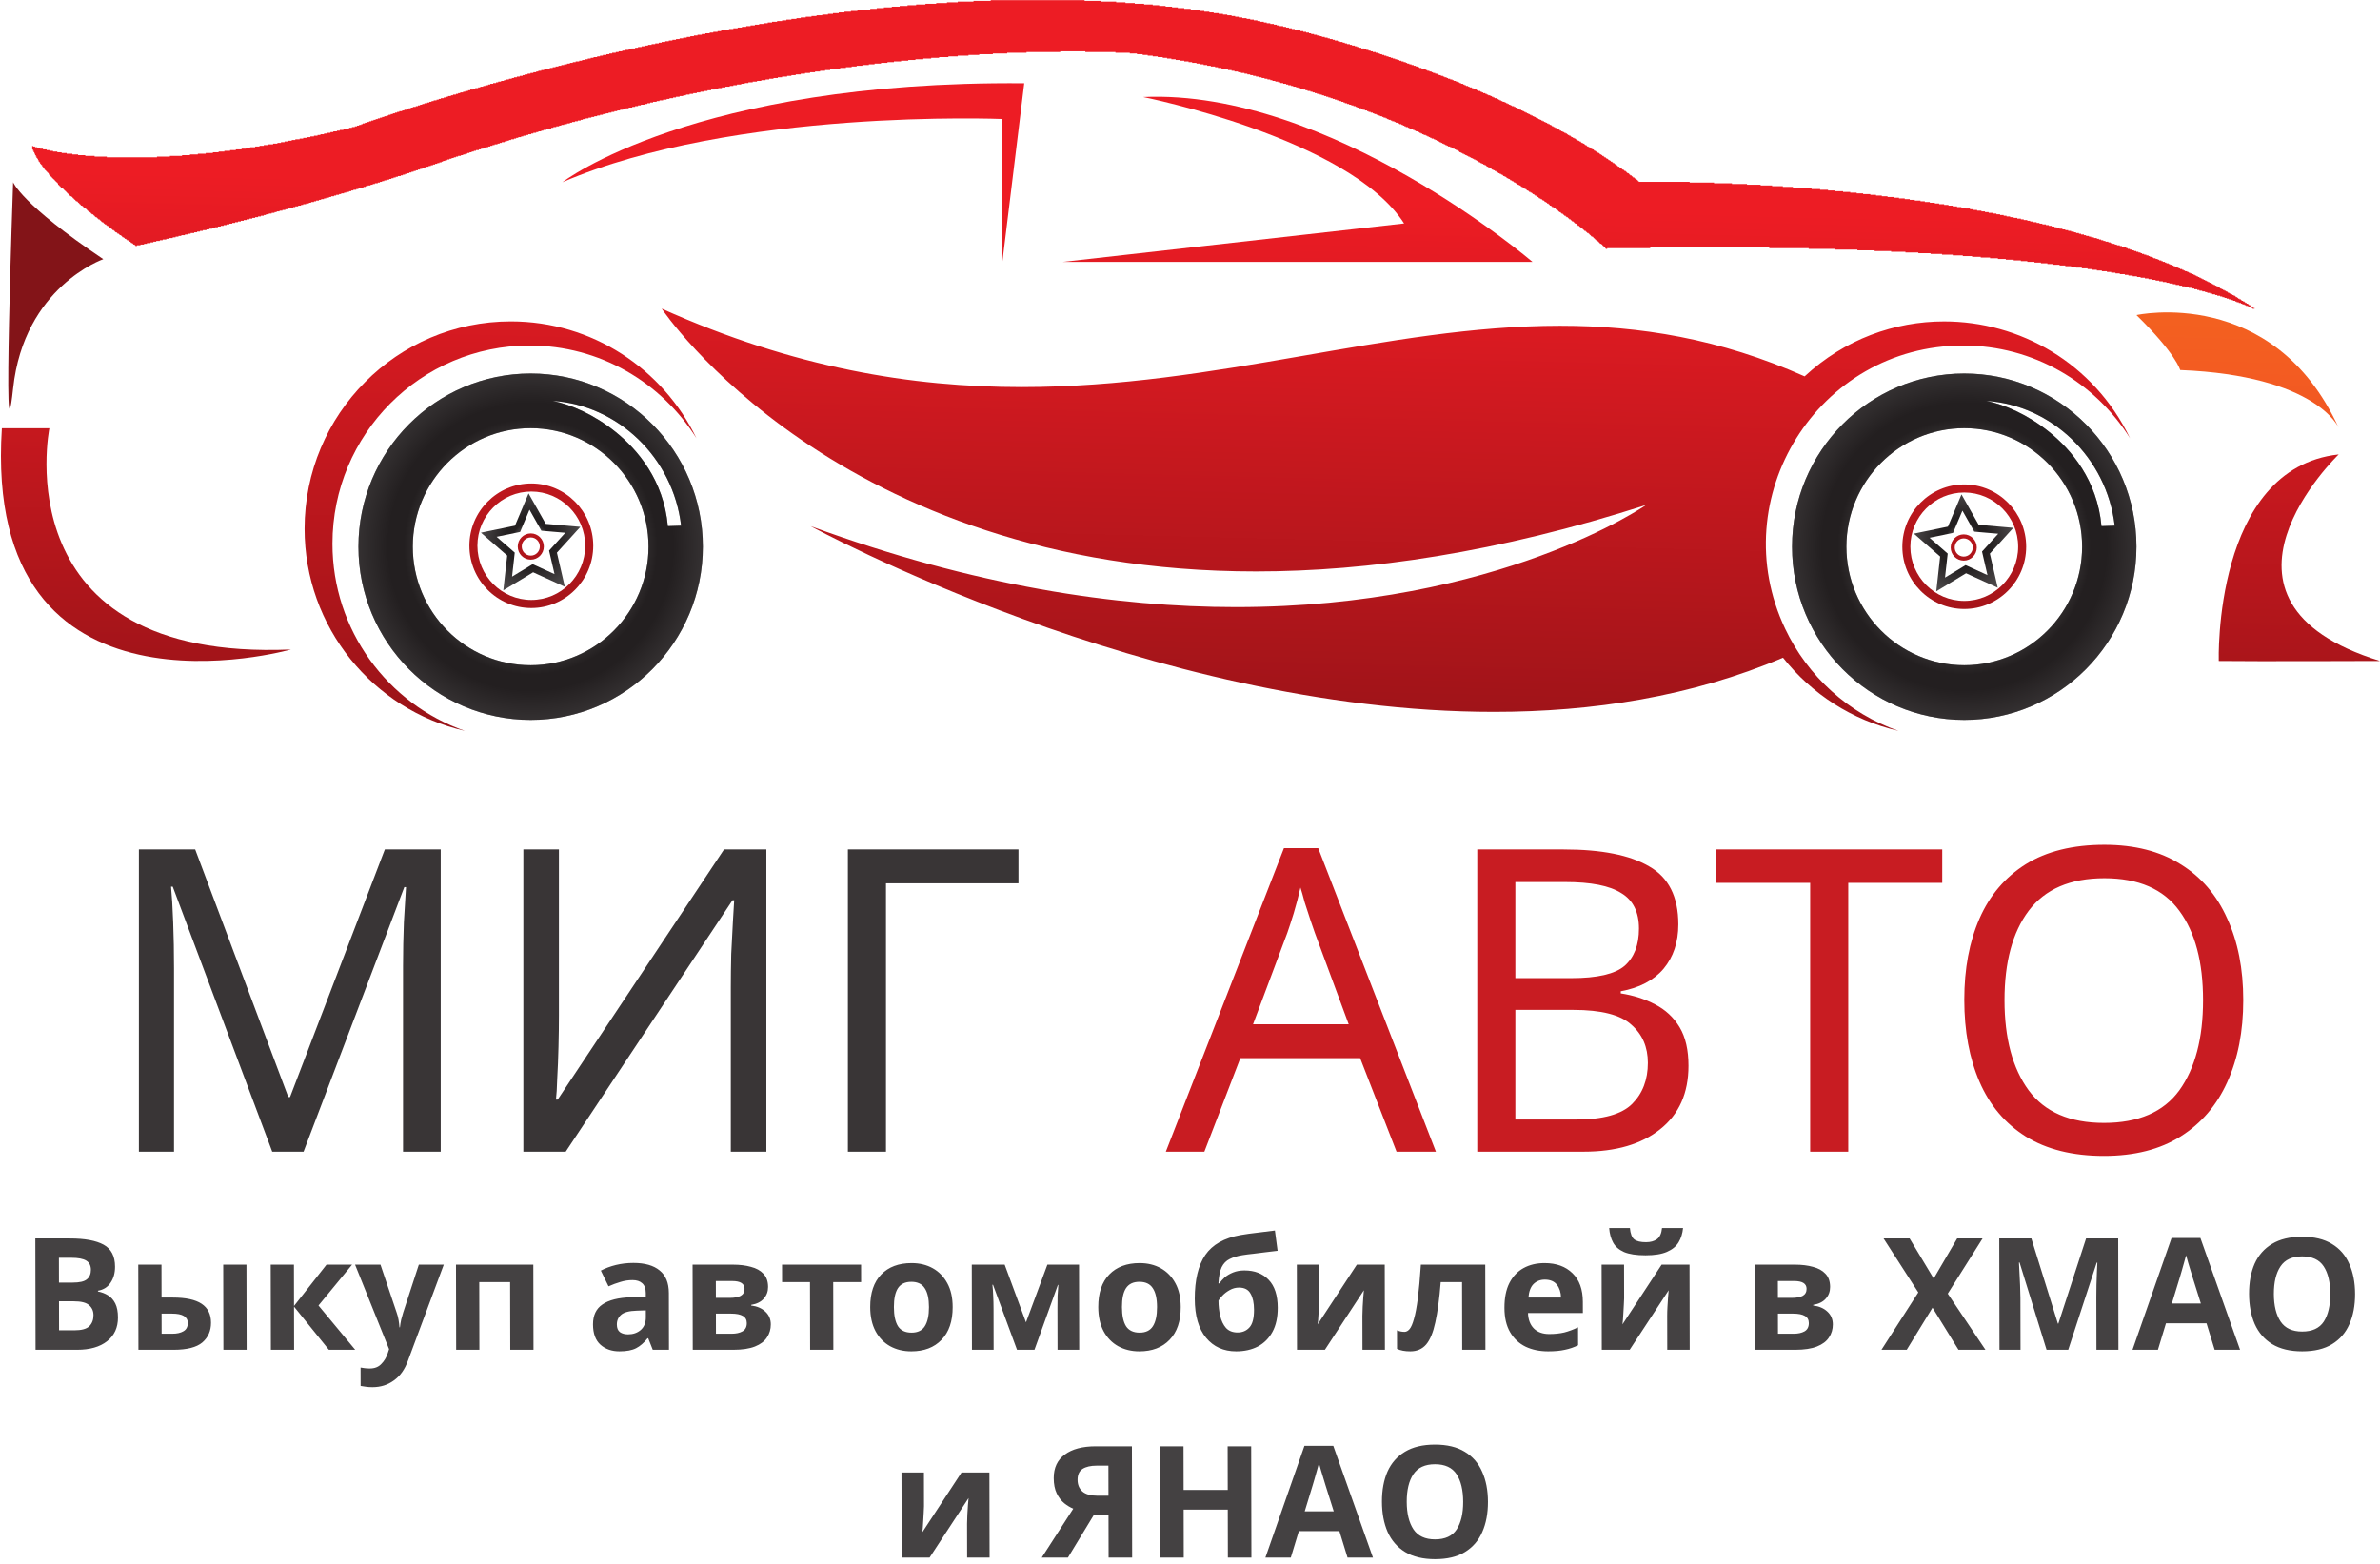
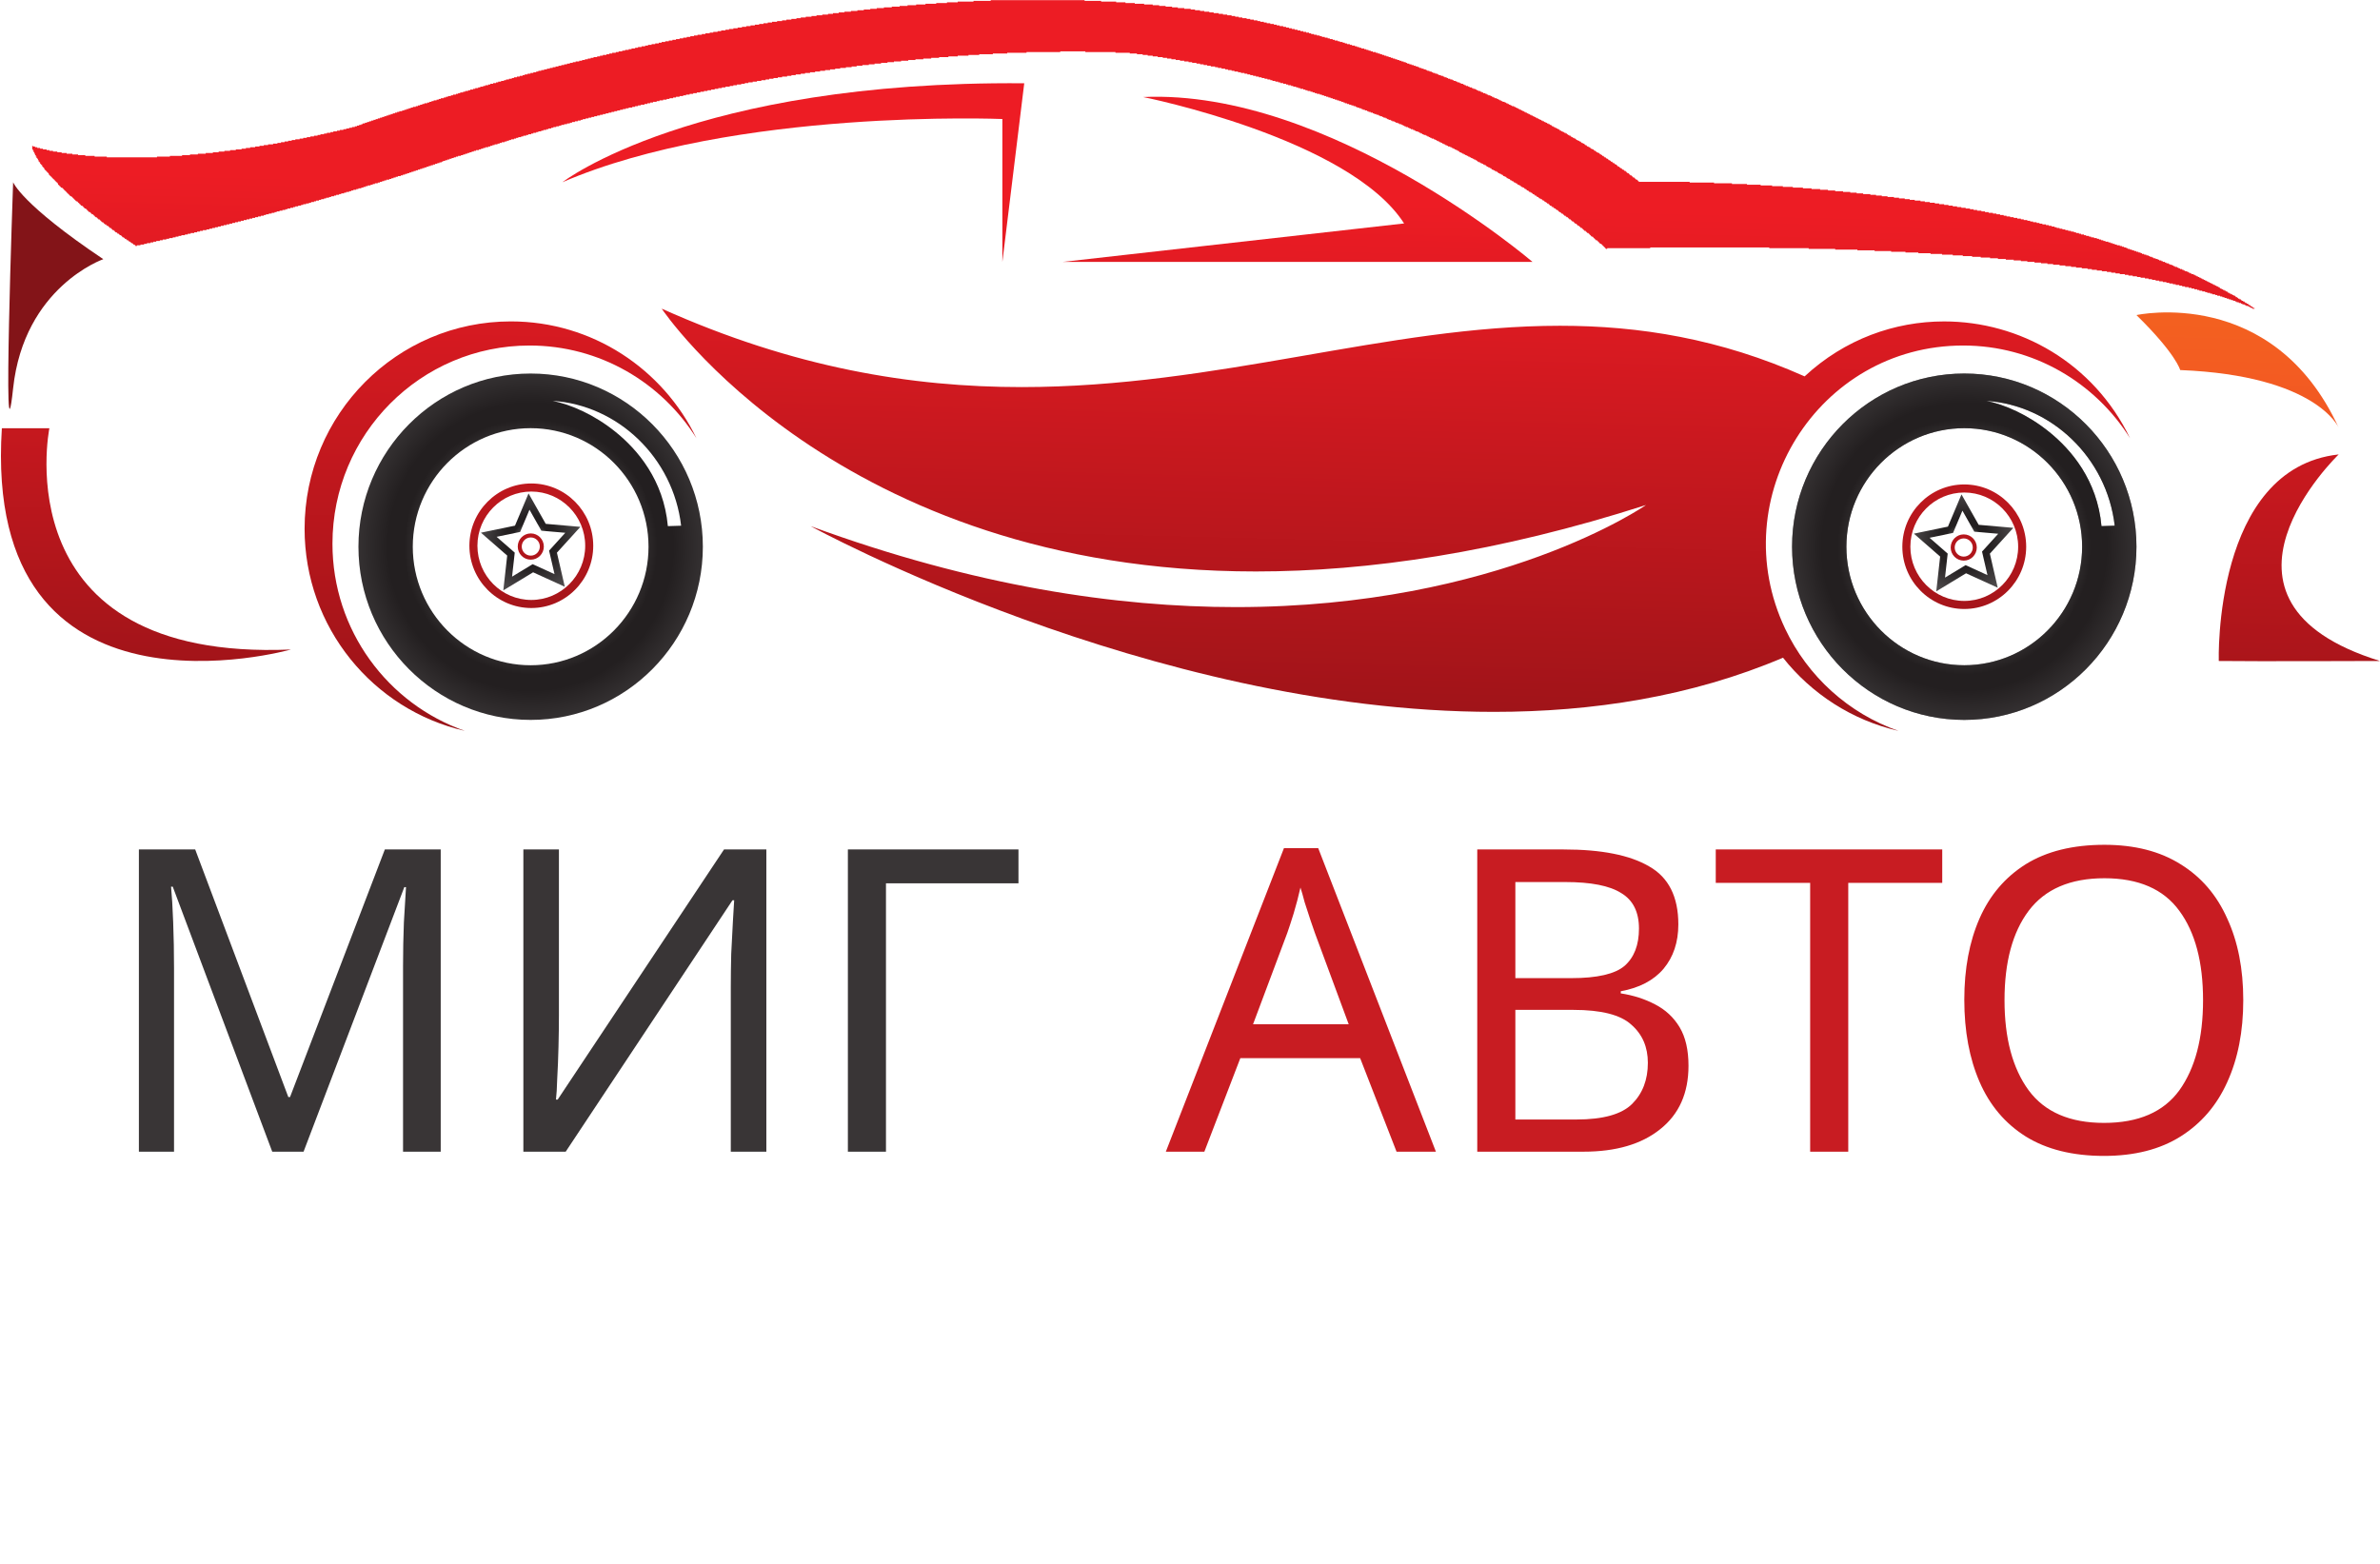
<svg xmlns="http://www.w3.org/2000/svg" width="458" height="301" viewBox="0 0 458 301" fill="none">
  <path d="M52.389 221.645L33.245 170.65H32.919C33.082 172.333 33.218 174.614 33.327 177.492C33.435 180.316 33.49 183.276 33.49 186.372V221.645H26.728V163.481H37.563L55.485 211.137H55.811L74.058 163.481H84.811V221.645H77.561V185.883C77.561 183.059 77.615 180.262 77.724 177.492C77.887 174.723 78.023 172.469 78.131 170.731H77.805L58.417 221.645H52.389ZM100.715 163.481H107.558V195.414C107.558 197.206 107.531 199.216 107.476 201.443C107.422 203.669 107.341 205.706 107.232 207.552C107.178 209.399 107.096 210.756 106.988 211.625H107.314L139.328 163.481H147.475V221.645H140.632V190.038C140.632 188.028 140.659 185.883 140.713 183.602C140.822 181.321 140.93 179.23 141.039 177.33C141.148 175.429 141.229 174.071 141.283 173.256H140.958L108.861 221.645H100.715V163.481ZM195.992 163.481V169.998H170.494V221.645H163.163V163.481H195.992Z" fill="#393536" />
  <path d="M268.747 221.645L261.741 203.642H238.687L231.763 221.645H224.349L247.078 163.236H253.676L276.323 221.645H268.747ZM253.024 179.529C252.861 179.095 252.59 178.307 252.21 177.167C251.83 176.026 251.449 174.858 251.069 173.664C250.743 172.415 250.472 171.464 250.255 170.812C249.874 172.496 249.44 174.152 248.951 175.782C248.462 177.357 248.055 178.606 247.729 179.529L241.131 197.125H259.541L253.024 179.529ZM300.898 163.481C308.175 163.481 313.66 164.567 317.353 166.739C321.101 168.857 322.974 172.578 322.974 177.9C322.974 181.321 322.024 184.172 320.123 186.453C318.222 188.68 315.48 190.119 311.895 190.771V191.178C314.339 191.558 316.539 192.264 318.494 193.296C320.503 194.328 322.078 195.794 323.219 197.695C324.359 199.596 324.929 202.067 324.929 205.108C324.929 210.376 323.11 214.449 319.471 217.328C315.887 220.206 310.972 221.645 304.727 221.645H284.279V163.481H300.898ZM302.364 188.246C307.36 188.246 310.782 187.458 312.628 185.883C314.475 184.254 315.398 181.864 315.398 178.714C315.398 175.51 314.258 173.229 311.977 171.872C309.75 170.459 306.166 169.753 301.224 169.753H291.611V188.246H302.364ZM291.611 194.355V215.454H303.342C308.501 215.454 312.085 214.449 314.095 212.44C316.104 210.431 317.109 207.797 317.109 204.538C317.109 201.497 316.05 199.053 313.932 197.206C311.868 195.306 308.148 194.355 302.771 194.355H291.611ZM355.673 221.645H348.341V169.916H330.175V163.481H373.757V169.916H355.673V221.645ZM431.688 192.482C431.688 198.51 430.656 203.778 428.593 208.285C426.583 212.739 423.596 216.214 419.632 218.713C415.667 221.211 410.752 222.46 404.887 222.46C398.859 222.46 393.835 221.211 389.816 218.713C385.852 216.214 382.892 212.712 380.937 208.204C378.982 203.696 378.004 198.428 378.004 192.4C378.004 186.426 378.982 181.213 380.937 176.759C382.892 172.306 385.852 168.83 389.816 166.332C393.835 163.834 398.886 162.585 404.968 162.585C410.779 162.585 415.667 163.834 419.632 166.332C423.596 168.776 426.583 172.252 428.593 176.759C430.656 181.213 431.688 186.453 431.688 192.482ZM385.743 192.482C385.743 199.813 387.291 205.597 390.387 209.833C393.482 214.015 398.316 216.106 404.887 216.106C411.513 216.106 416.346 214.015 419.387 209.833C422.429 205.597 423.949 199.813 423.949 192.482C423.949 185.15 422.429 179.42 419.387 175.293C416.346 171.111 411.54 169.02 404.968 169.02C398.397 169.02 393.536 171.111 390.387 175.293C387.291 179.42 385.743 185.15 385.743 192.482Z" fill="#C81C22" />
-   <path d="M13.46 238.349C16.32 238.349 18.481 238.749 19.943 239.549C21.404 240.349 22.137 241.759 22.141 243.779C22.144 244.999 21.856 246.029 21.277 246.869C20.719 247.709 19.91 248.219 18.851 248.399L18.851 248.549C19.571 248.689 20.222 248.939 20.802 249.299C21.383 249.659 21.844 250.179 22.186 250.859C22.527 251.539 22.699 252.439 22.701 253.559C22.705 255.499 22.008 257.019 20.61 258.119C19.213 259.219 17.294 259.769 14.854 259.769H6.844L6.8 238.349H13.46ZM13.987 246.839C15.307 246.839 16.217 246.629 16.716 246.209C17.235 245.789 17.494 245.179 17.492 244.379C17.491 243.559 17.19 242.969 16.589 242.609C15.988 242.249 15.038 242.069 13.738 242.069H11.338L11.347 246.839H13.987ZM11.355 250.439L11.366 256.019H14.336C15.696 256.019 16.646 255.759 17.185 255.239C17.724 254.699 17.992 253.989 17.99 253.109C17.989 252.309 17.707 251.669 17.146 251.189C16.605 250.689 15.615 250.439 14.175 250.439H11.355ZM26.64 259.769L26.607 243.389H31.077L31.09 249.719H33.25C35.75 249.719 37.6 250.119 38.802 250.919C40.004 251.719 40.606 252.929 40.609 254.549C40.613 256.129 40.055 257.399 38.937 258.359C37.819 259.299 35.98 259.769 33.42 259.769H26.64ZM42.99 259.769L42.957 243.389H47.427L47.46 259.769H42.99ZM33.174 256.679C34.054 256.679 34.763 256.519 35.303 256.199C35.862 255.879 36.141 255.349 36.139 254.609C36.137 253.409 35.126 252.809 33.106 252.809H31.096L31.104 256.679H33.174ZM62.835 243.389H67.755L61.291 251.249L68.358 259.769H63.288L56.581 251.459L56.598 259.769H52.128L52.095 243.389H56.565L56.581 251.339L62.835 243.389ZM68.329 243.389H73.219L76.328 252.599C76.489 253.039 76.61 253.499 76.691 253.979C76.772 254.439 76.833 254.929 76.874 255.449H76.964C77.023 254.929 77.102 254.439 77.201 253.979C77.32 253.499 77.449 253.039 77.588 252.599L80.599 243.389H85.399L78.507 261.869C77.89 263.569 76.983 264.839 75.785 265.679C74.606 266.539 73.237 266.969 71.677 266.969C71.177 266.969 70.737 266.939 70.357 266.879C69.997 266.839 69.677 266.789 69.397 266.729L69.389 263.189C69.61 263.229 69.87 263.269 70.17 263.309C70.49 263.349 70.82 263.369 71.16 263.369C72.1 263.369 72.839 263.079 73.378 262.499C73.937 261.939 74.346 261.259 74.604 260.459L74.872 259.649L68.329 243.389ZM102.629 243.389L102.663 259.769H98.193L98.166 246.749H92.226L92.253 259.769H87.783L87.749 243.389H102.629ZM121.89 243.059C124.09 243.059 125.771 243.539 126.933 244.499C128.115 245.439 128.708 246.889 128.712 248.849L128.734 259.769H125.614L124.74 257.549H124.62C123.922 258.429 123.183 259.069 122.404 259.469C121.625 259.869 120.555 260.069 119.195 260.069C117.735 260.069 116.524 259.649 115.563 258.809C114.601 257.949 114.118 256.639 114.115 254.879C114.111 253.139 114.718 251.859 115.937 251.039C117.155 250.199 118.984 249.739 121.424 249.659L124.274 249.569L124.272 248.849C124.27 247.989 124.039 247.359 123.578 246.959C123.138 246.559 122.517 246.359 121.717 246.359C120.917 246.359 120.137 246.479 119.378 246.719C118.618 246.939 117.859 247.219 117.1 247.559L115.623 244.529C116.503 244.069 117.472 243.709 118.531 243.449C119.611 243.189 120.73 243.059 121.89 243.059ZM122.539 252.239C121.099 252.279 120.1 252.539 119.541 253.019C118.982 253.499 118.703 254.129 118.705 254.909C118.706 255.589 118.907 256.079 119.308 256.379C119.708 256.659 120.228 256.799 120.868 256.799C121.828 256.799 122.638 256.519 123.297 255.959C123.956 255.379 124.284 254.569 124.282 253.529L124.279 252.179L122.539 252.239ZM147.805 247.679C147.807 248.559 147.529 249.309 146.97 249.929C146.431 250.549 145.622 250.949 144.542 251.129L144.543 251.249C145.683 251.389 146.594 251.779 147.275 252.419C147.976 253.059 148.328 253.879 148.33 254.879C148.332 255.819 148.084 256.659 147.585 257.399C147.107 258.139 146.338 258.719 145.279 259.139C144.22 259.559 142.83 259.769 141.11 259.769H133.31L133.277 243.389H141.077C142.357 243.389 143.497 243.529 144.497 243.809C145.518 244.069 146.319 244.509 146.9 245.129C147.501 245.749 147.803 246.599 147.805 247.679ZM143.276 248.039C143.274 247.039 142.483 246.539 140.903 246.539H137.753L137.76 249.779H140.4C141.34 249.779 142.049 249.649 142.529 249.389C143.028 249.109 143.277 248.659 143.276 248.039ZM143.71 254.639C143.708 253.999 143.457 253.539 142.957 253.259C142.456 252.959 141.706 252.809 140.706 252.809H137.766L137.774 256.679H140.804C141.644 256.679 142.333 256.529 142.873 256.229C143.432 255.909 143.711 255.379 143.71 254.639ZM165.711 246.749H160.341L160.367 259.769H155.897L155.871 246.749H150.501L150.494 243.389H165.704L165.711 246.749ZM183.329 251.549C183.335 254.269 182.619 256.369 181.182 257.849C179.765 259.329 177.827 260.069 175.367 260.069C173.847 260.069 172.486 259.739 171.285 259.079C170.103 258.419 169.172 257.459 168.489 256.199C167.806 254.919 167.463 253.369 167.459 251.549C167.454 248.829 168.16 246.739 169.577 245.279C170.994 243.819 172.942 243.089 175.422 243.089C176.962 243.089 178.323 243.419 179.504 244.079C180.686 244.739 181.618 245.699 182.3 246.959C182.983 248.199 183.326 249.729 183.329 251.549ZM172.019 251.549C172.023 253.169 172.285 254.399 172.807 255.239C173.349 256.059 174.219 256.469 175.419 256.469C176.599 256.469 177.449 256.059 177.967 255.239C178.505 254.399 178.773 253.169 178.769 251.549C178.766 249.929 178.494 248.719 177.952 247.919C177.43 247.099 176.57 246.689 175.37 246.689C174.19 246.689 173.33 247.099 172.792 247.919C172.274 248.719 172.016 249.929 172.019 251.549ZM207.647 243.389L207.68 259.769H203.51L203.494 251.729C203.492 250.929 203.501 250.149 203.519 249.389C203.558 248.629 203.606 247.929 203.665 247.289H203.575L199.07 259.769H195.71L191.095 247.259H190.975C191.056 247.919 191.108 248.629 191.129 249.389C191.171 250.129 191.192 250.949 191.194 251.849L191.21 259.769H187.04L187.007 243.389H193.337L197.44 254.489L201.557 243.389H207.647ZM227.216 251.549C227.222 254.269 226.506 256.369 225.069 257.849C223.652 259.329 221.714 260.069 219.254 260.069C217.734 260.069 216.373 259.739 215.172 259.079C213.99 258.419 213.058 257.459 212.376 256.199C211.693 254.919 211.35 253.369 211.346 251.549C211.341 248.829 212.046 246.739 213.463 245.279C214.88 243.819 216.829 243.089 219.309 243.089C220.849 243.089 222.21 243.419 223.391 244.079C224.572 244.739 225.504 245.699 226.187 246.959C226.869 248.199 227.212 249.729 227.216 251.549ZM215.906 251.549C215.909 253.169 216.172 254.399 216.694 255.239C217.235 256.059 218.106 256.469 219.306 256.469C220.486 256.469 221.335 256.059 221.854 255.239C222.392 254.399 222.659 253.169 222.656 251.549C222.653 249.929 222.38 248.719 221.839 247.919C221.317 247.099 220.456 246.689 219.256 246.689C218.076 246.689 217.217 247.099 216.679 247.919C216.16 248.719 215.903 249.929 215.906 251.549ZM229.917 249.959C229.91 246.339 230.584 243.529 231.94 241.529C233.316 239.529 235.583 238.249 238.742 237.689C239.802 237.509 240.871 237.359 241.951 237.239C243.051 237.099 244.181 236.959 245.34 236.819L245.858 240.719C245.178 240.799 244.429 240.889 243.609 240.989C242.809 241.089 242.009 241.189 241.209 241.289C240.43 241.369 239.73 241.459 239.11 241.559C238.11 241.719 237.281 241.969 236.622 242.309C235.962 242.629 235.453 243.149 235.095 243.869C234.756 244.589 234.548 245.629 234.471 246.989H234.681C234.92 246.609 235.25 246.229 235.669 245.849C236.108 245.469 236.647 245.149 237.287 244.889C237.926 244.629 238.656 244.499 239.476 244.499C241.436 244.499 242.987 245.099 244.13 246.299C245.292 247.499 245.876 249.289 245.881 251.669C245.884 253.529 245.548 255.079 244.87 256.319C244.193 257.559 243.255 258.499 242.056 259.139C240.857 259.759 239.468 260.069 237.888 260.069C235.468 260.069 233.536 259.199 232.092 257.459C230.649 255.719 229.924 253.219 229.917 249.959ZM238.15 256.439C239.09 256.439 239.85 256.119 240.428 255.479C241.027 254.839 241.325 253.699 241.321 252.059C241.319 250.759 241.097 249.729 240.655 248.969C240.234 248.189 239.493 247.799 238.433 247.799C237.793 247.799 237.193 247.959 236.634 248.279C236.094 248.579 235.635 248.929 235.256 249.329C234.877 249.709 234.617 250.039 234.478 250.319C234.48 251.339 234.592 252.319 234.814 253.259C235.036 254.199 235.407 254.969 235.929 255.569C236.47 256.149 237.21 256.439 238.15 256.439ZM253.889 249.869C253.89 250.209 253.871 250.629 253.832 251.129C253.813 251.629 253.784 252.139 253.745 252.659C253.726 253.179 253.697 253.639 253.658 254.039C253.618 254.439 253.589 254.719 253.569 254.879L261.106 243.389H266.476L266.509 259.769H262.189L262.176 253.229C262.175 252.689 262.194 252.099 262.232 251.459C262.271 250.799 262.31 250.189 262.349 249.629C262.407 249.049 262.447 248.609 262.466 248.309L254.959 259.769H249.589L249.556 243.389H253.876L253.889 249.869ZM285.851 259.769H281.381L281.355 246.749H277.245C276.991 249.949 276.646 252.529 276.21 254.489C275.794 256.429 275.207 257.849 274.449 258.749C273.691 259.629 272.672 260.069 271.392 260.069C270.352 260.069 269.501 259.909 268.841 259.589L268.833 256.019C269.294 256.219 269.774 256.319 270.274 256.319C270.634 256.319 270.964 256.139 271.263 255.779C271.562 255.419 271.841 254.769 272.099 253.829C272.377 252.889 272.624 251.579 272.841 249.899C273.057 248.199 273.253 246.029 273.428 243.389H285.818L285.851 259.769ZM297.233 243.089C299.493 243.089 301.284 243.739 302.607 245.039C303.93 246.319 304.593 248.149 304.598 250.529L304.603 252.689H294.043C294.085 253.949 294.457 254.939 295.159 255.659C295.88 256.379 296.871 256.739 298.131 256.739C299.191 256.739 300.151 256.639 301.01 256.439C301.87 256.219 302.759 255.889 303.678 255.449L303.685 258.899C302.886 259.299 302.037 259.589 301.137 259.769C300.257 259.969 299.188 260.069 297.928 260.069C296.288 260.069 294.837 259.769 293.576 259.169C292.315 258.549 291.323 257.619 290.6 256.379C289.878 255.139 289.514 253.579 289.511 251.699C289.507 249.779 289.823 248.189 290.461 246.929C291.118 245.649 292.026 244.689 293.185 244.049C294.344 243.409 295.693 243.089 297.233 243.089ZM297.269 246.269C296.409 246.269 295.69 246.549 295.111 247.109C294.552 247.669 294.224 248.539 294.127 249.719H300.397C300.374 248.719 300.113 247.899 299.612 247.259C299.11 246.599 298.329 246.269 297.269 246.269ZM323.884 236.339C323.786 237.379 323.498 238.299 323.019 239.099C322.541 239.879 321.792 240.489 320.773 240.929C319.754 241.369 318.385 241.589 316.665 241.589C314.905 241.589 313.524 241.379 312.523 240.959C311.542 240.519 310.841 239.909 310.42 239.129C309.998 238.349 309.746 237.419 309.664 236.339H313.654C313.756 237.439 314.038 238.169 314.498 238.529C314.959 238.889 315.709 239.069 316.749 239.069C317.609 239.069 318.309 238.879 318.848 238.499C319.407 238.099 319.736 237.379 319.834 236.339H323.884ZM312.541 249.869C312.542 250.209 312.523 250.629 312.484 251.129C312.465 251.629 312.436 252.139 312.397 252.659C312.378 253.179 312.349 253.639 312.31 254.039C312.271 254.439 312.241 254.719 312.222 254.879L319.758 243.389H325.128L325.162 259.769H320.842L320.828 253.229C320.827 252.689 320.846 252.099 320.885 251.459C320.923 250.799 320.962 250.189 321.001 249.629C321.06 249.049 321.099 248.609 321.118 248.309L313.612 259.769H308.242L308.208 243.389H312.528L312.541 249.869ZM352.18 247.679C352.182 248.559 351.904 249.309 351.345 249.929C350.806 250.549 349.997 250.949 348.917 251.129L348.918 251.249C350.058 251.389 350.969 251.779 351.65 252.419C352.351 253.059 352.703 253.879 352.705 254.879C352.707 255.819 352.459 256.659 351.96 257.399C351.482 258.139 350.713 258.719 349.654 259.139C348.595 259.559 347.205 259.769 345.485 259.769H337.685L337.652 243.389H345.452C346.732 243.389 347.872 243.529 348.872 243.809C349.893 244.069 350.694 244.509 351.275 245.129C351.876 245.749 352.178 246.599 352.18 247.679ZM347.651 248.039C347.649 247.039 346.858 246.539 345.278 246.539H342.128L342.135 249.779H344.775C345.715 249.779 346.424 249.649 346.904 249.389C347.403 249.109 347.652 248.659 347.651 248.039ZM348.085 254.639C348.083 253.999 347.832 253.539 347.332 253.259C346.831 252.959 346.081 252.809 345.081 252.809H342.141L342.149 256.679H345.179C346.019 256.679 346.708 256.529 347.248 256.229C347.807 255.909 348.086 255.379 348.085 254.639ZM382.074 259.769H376.884L371.887 251.669L366.924 259.769H362.064L369.151 248.729L362.47 238.349H367.48L372.116 246.059L376.63 238.349H381.52L374.822 248.969L382.074 259.769ZM393.833 259.769L388.639 242.969H388.519C388.54 243.369 388.571 243.969 388.613 244.769C388.655 245.569 388.696 246.429 388.738 247.349C388.78 248.249 388.802 249.069 388.803 249.809L388.823 259.769H384.773L384.73 238.349H390.91L396.013 254.729H396.103L401.44 238.349H407.62L407.663 259.769H403.433L403.413 249.629C403.411 248.949 403.42 248.169 403.438 247.289C403.476 246.409 403.505 245.579 403.523 244.799C403.561 243.999 403.59 243.399 403.609 242.999H403.489L398.003 259.769H393.833ZM426.184 259.769L424.614 254.669H416.814L415.264 259.769H410.374L417.89 238.259H423.44L431.074 259.769H426.184ZM421.956 245.879C421.855 245.539 421.724 245.109 421.563 244.589C421.402 244.069 421.241 243.539 421.08 242.999C420.919 242.459 420.788 241.989 420.687 241.589C420.588 241.989 420.449 242.489 420.27 243.089C420.111 243.669 419.953 244.229 419.794 244.769C419.655 245.289 419.546 245.659 419.466 245.879L417.946 250.859H423.526L421.956 245.879ZM453.205 249.029C453.21 251.249 452.844 253.189 452.107 254.849C451.39 256.489 450.283 257.769 448.785 258.689C447.287 259.609 445.368 260.069 443.028 260.069C440.708 260.069 438.787 259.609 437.265 258.689C435.763 257.769 434.64 256.479 433.897 254.819C433.174 253.159 432.81 251.219 432.805 248.999C432.801 246.779 433.157 244.849 433.873 243.209C434.61 241.569 435.727 240.299 437.226 239.399C438.744 238.479 440.673 238.019 443.013 238.019C445.333 238.019 447.244 238.479 448.746 239.399C450.247 240.299 451.36 241.579 452.083 243.239C452.827 244.879 453.201 246.809 453.205 249.029ZM437.575 249.029C437.58 251.269 438.013 253.039 438.876 254.339C439.739 255.619 441.12 256.259 443.02 256.259C444.96 256.259 446.349 255.619 447.186 254.339C448.023 253.039 448.44 251.269 448.435 249.029C448.431 246.769 448.007 244.999 447.164 243.719C446.322 242.439 444.941 241.799 443.021 241.799C441.101 241.799 439.712 242.439 438.854 243.719C437.997 244.999 437.571 246.769 437.575 249.029ZM177.813 289.869C177.814 290.209 177.795 290.629 177.756 291.129C177.737 291.629 177.708 292.139 177.669 292.659C177.65 293.179 177.621 293.639 177.582 294.039C177.543 294.439 177.513 294.719 177.494 294.879L185.03 283.389H190.4L190.434 299.769H186.114L186.1 293.229C186.099 292.689 186.118 292.099 186.157 291.459C186.195 290.799 186.234 290.189 186.273 289.629C186.332 289.049 186.371 288.609 186.39 288.309L178.884 299.769H173.514L173.48 283.389H177.8L177.813 289.869ZM210.5 291.549L205.507 299.769H200.467L206.538 290.349C205.957 290.109 205.377 289.759 204.796 289.299C204.215 288.819 203.733 288.189 203.352 287.409C202.97 286.609 202.778 285.629 202.776 284.469C202.772 282.489 203.479 280.979 204.896 279.939C206.314 278.879 208.303 278.349 210.863 278.349H217.823L217.867 299.769H213.337L213.32 291.549H210.5ZM211.051 282.069C209.891 282.069 208.981 282.279 208.322 282.699C207.683 283.119 207.364 283.819 207.366 284.799C207.368 285.739 207.68 286.489 208.301 287.049C208.942 287.589 209.903 287.859 211.183 287.859H213.313L213.301 282.069H211.051ZM240.818 299.769H236.288L236.269 290.529H227.779L227.798 299.769H223.268L223.224 278.349H227.754L227.772 286.749H236.262L236.244 278.349H240.774L240.818 299.769ZM259.318 299.769L257.747 294.669H249.947L248.398 299.769H243.508L251.024 278.259H256.574L264.208 299.769H259.318ZM255.089 285.879C254.989 285.539 254.858 285.109 254.697 284.589C254.536 284.069 254.374 283.539 254.213 282.999C254.052 282.459 253.921 281.989 253.82 281.589C253.721 281.989 253.582 282.489 253.404 283.089C253.245 283.669 253.086 284.229 252.927 284.769C252.788 285.289 252.679 285.659 252.599 285.879L251.079 290.859H256.659L255.089 285.879ZM286.339 289.029C286.343 291.249 285.977 293.189 285.24 294.849C284.524 296.489 283.416 297.769 281.918 298.689C280.42 299.609 278.501 300.069 276.161 300.069C273.841 300.069 271.92 299.609 270.398 298.689C268.896 297.769 267.774 296.479 267.03 294.819C266.307 293.159 265.943 291.219 265.938 288.999C265.934 286.779 266.29 284.849 267.007 283.209C267.743 281.569 268.861 280.299 270.359 279.399C271.877 278.479 273.806 278.019 276.146 278.019C278.466 278.019 280.377 278.479 281.879 279.399C283.381 280.299 284.493 281.579 285.217 283.239C285.96 284.879 286.334 286.809 286.339 289.029ZM270.709 289.029C270.713 291.269 271.147 293.039 272.009 294.339C272.872 295.619 274.253 296.259 276.153 296.259C278.093 296.259 279.482 295.619 280.319 294.339C281.157 293.039 281.573 291.269 281.569 289.029C281.564 286.769 281.14 284.999 280.298 283.719C279.455 282.439 278.074 281.799 276.154 281.799C274.234 281.799 272.845 282.439 271.988 283.719C271.13 284.999 270.704 286.769 270.709 289.029Z" fill="#444142" />
  <path d="M377.996 94.786C372.277 94.786 367.626 99.466 367.626 105.218C367.626 110.969 372.277 115.649 377.996 115.649C383.716 115.649 388.368 110.969 388.368 105.218C388.368 99.466 383.716 94.786 377.996 94.786ZM377.996 117.203C371.425 117.203 366.08 111.826 366.08 105.218C366.08 98.609 371.425 93.232 377.996 93.232C384.567 93.232 389.913 98.609 389.913 105.218C389.913 111.826 384.567 117.203 377.996 117.203Z" fill="url(#paint0_linear)" />
  <path d="M377.897 103.619C376.935 103.619 376.156 104.406 376.156 105.37C376.156 106.334 376.935 107.121 377.897 107.121C378.856 107.121 379.636 106.334 379.636 105.37C379.636 104.406 378.856 103.619 377.897 103.619ZM377.897 107.895C376.512 107.895 375.385 106.763 375.385 105.37C375.385 103.977 376.512 102.845 377.897 102.845C379.282 102.845 380.408 103.977 380.408 105.37C380.408 106.763 379.282 107.895 377.897 107.895Z" fill="url(#paint1_linear)" />
  <path d="M371.315 103.497L374.807 106.543L374.292 111.164L378.254 108.763L382.462 110.684L381.416 106.157L384.534 102.723L379.929 102.322L377.644 98.278L375.841 102.562L371.315 103.497ZM372.609 113.805L373.355 107.113L368.298 102.702L374.856 101.349L377.464 95.148L380.77 101.002L387.439 101.582L382.925 106.552L384.44 113.111L378.342 110.331L372.609 113.805Z" fill="url(#paint2_radial)" />
  <path d="M89.457 140.659C71.798 136.616 58.615 120.743 58.615 101.761C58.615 79.72 76.385 61.855 98.304 61.855C114.017 61.855 127.591 71.033 134.024 84.346C127.31 73.625 115.443 66.496 101.909 66.496C80.96 66.496 63.977 83.571 63.977 104.635C63.977 121.31 74.627 135.478 89.457 140.659Z" fill="url(#paint3_linear)" />
  <path d="M19.879 49.879C19.879 49.879 4.629 55.168 2.525 74.738C0.421 94.309 2.525 35.068 2.525 35.068C2.525 35.068 4.104 39.302 19.879 49.879Z" fill="#831418" />
  <path d="M9.503 82.421C9.503 82.421 0.358 127.36 55.986 125.001C55.986 125.001 -3.44 141.852 0.358 82.421H9.503Z" fill="url(#paint4_linear)" />
  <path d="M433.448 59.417V59.278H433.172V59.139H432.896V59H432.621V58.862H432.207V58.723H431.931V58.584H431.517V58.445H431.241V58.307H430.827V58.168H430.413V58.029H430.137V57.89H429.723V57.752H429.31V57.613H428.896V57.474H428.482V57.335H428.068V57.197H427.654V57.058H427.24V56.919H426.688V56.78H426.275V56.642H425.723V56.503H425.309V56.364H424.757V56.225H424.343V56.087H423.791V55.948H423.24V55.809H422.826V55.67H422.274V55.532H421.722V55.393H421.17V55.254H420.481V55.115H419.929V54.977H419.377V54.838H418.687V54.699H418.135V54.56H417.446V54.422H416.894V54.283H416.204V54.144H415.514V54.005H414.824V53.867H414.135V53.728H413.445V53.589H412.755V53.45H411.927V53.312H411.238V53.173H410.41V53.034H409.582V52.895H408.892V52.757H407.927V52.618H407.099V52.479H406.271V52.34H405.444V52.202H404.478V52.063H403.512V51.924H402.546V51.785H401.719V51.647H400.615V51.508H399.511V51.369H398.546V51.23H397.442V51.092H396.339V50.953H395.097V50.814H393.993V50.675H392.752V50.536H391.51V50.398H390.131V50.259H388.889V50.12H387.509V49.981H385.992V49.843H384.474V49.704H382.957V49.565H381.164V49.426H379.508V49.288H377.715V49.149H375.783V49.01H373.714V48.871H371.507V48.733H369.162V48.594H366.678V48.455H363.919V48.316H360.746V48.178H357.435V48.039H353.159V47.9H348.055V47.761H340.467V47.623H317.567V47.761H309.289V47.9H309.013V47.761H308.875V47.623H308.738V47.484H308.6V47.345H308.462V47.206H308.324V47.068H308.186V46.929H307.91V46.79H307.772V46.651H307.634V46.513H307.496V46.374H307.358V46.235H307.082V46.096H306.944V45.958H306.806V45.819H306.668V45.68H306.53V45.541H306.254V45.403H306.116V45.264H305.978V45.125H305.84V44.986H305.703V44.848H305.427V44.709H305.289V44.57H305.151V44.431H304.875V44.293H304.737V44.154H304.599V44.015H304.461V43.876H304.185V43.738H304.047V43.599H303.909V43.46H303.633V43.321H303.495V43.183H303.357V43.044H303.081V42.905H302.943V42.766H302.805V42.628H302.53V42.489H302.392V42.35H302.254V42.211H301.978V42.073H301.84V41.934H301.702V41.795H301.426V41.656H301.288V41.518H301.012V41.379H300.874V41.24H300.736V41.101H300.46V40.963H300.322V40.824H300.046V40.685H299.908V40.546H299.77V40.408H299.495V40.269H299.357V40.13H299.081V39.991H298.943V39.853H298.667V39.714H298.529V39.575H298.253V39.436H298.115V39.298H297.977V39.159H297.701V39.02H297.563V38.881H297.287V38.743H297.149V38.604H296.873V38.465H296.735V38.326H296.46V38.188H296.184V38.049H296.046V37.91H295.77V37.771H295.632V37.633H295.356V37.494H295.218V37.355H294.942V37.216H294.804V37.078H294.528V36.939H294.252V36.8H294.114V36.661H293.838V36.523H293.701V36.384H293.425V36.245H293.287V36.106H293.011V35.968H292.735V35.829H292.597V35.69H292.321V35.551H292.045V35.413H291.907V35.274H291.631V35.135H291.355V34.996H291.217V34.858H290.941V34.719H290.665V34.58H290.528V34.441H290.252V34.303H289.976V34.164H289.838V34.025H289.562V33.886H289.286V33.748H289.148V33.609H288.872V33.47H288.596V33.331H288.32V33.193H288.182V33.054H287.906V32.915H287.63V32.776H287.355V32.637H287.079V32.499H286.941V32.36H286.665V32.221H286.389V32.082H286.113V31.944H285.975V31.805H285.699V31.666H285.423V31.527H285.147V31.389H284.871V31.25H284.595V31.111H284.32V30.972H284.182V30.834H283.906V30.695H283.63V30.556H283.354V30.417H283.078V30.279H282.802V30.14H282.526V30.001H282.25V29.862H281.974V29.724H281.698V29.585H281.423V29.446H281.147V29.307H280.871V29.169H280.733V29.03H280.457V28.891H280.181V28.752H279.905V28.614H279.629V28.475H279.353V28.336H279.077V28.197H278.663V28.059H278.388V27.92H278.112V27.781H277.836V27.642H277.56V27.504H277.284V27.365H277.008V27.226H276.732V27.087H276.456V26.949H276.18V26.81H275.904V26.671H275.491V26.532H275.215V26.394H274.939V26.255H274.663V26.116H274.387V25.977H273.973V25.839H273.697V25.7H273.421V25.561H273.145V25.422H272.869V25.284H272.456V25.145H272.18V25.006H271.904V24.867H271.49V24.729H271.214V24.59H270.938V24.451H270.524V24.312H270.248V24.174H269.972V24.035H269.696V23.896H269.283V23.757H269.007V23.619H268.593V23.48H268.317V23.341H267.903V23.202H267.627V23.064H267.213V22.925H266.937V22.786H266.661V22.647H266.248V22.509H265.972V22.37H265.558V22.231H265.282V22.092H264.868V21.953H264.454V21.815H264.178V21.676H263.764V21.537H263.351V21.398H263.075V21.26H262.661V21.121H262.247V20.982H261.971V20.843H261.557V20.705H261.143V20.566H260.867V20.427H260.453V20.288H260.04V20.15H259.626V20.011H259.212V19.872H258.798V19.733H258.522V19.595H258.108V19.456H257.694V19.317H257.281V19.178H256.867V19.04H256.453V18.901H256.039V18.762H255.625V18.623H255.211V18.485H254.797V18.346H254.383V18.207H253.97V18.068H253.418V17.93H253.004V17.791H252.59V17.652H252.176V17.513H251.624V17.375H251.211V17.236H250.797V17.097H250.245V16.958H249.831V16.82H249.417V16.681H248.865V16.542H248.451V16.403H247.9V16.265H247.486V16.126H246.934V15.987H246.382V15.848H245.968V15.71H245.416V15.571H244.865V15.432H244.451V15.293H243.899V15.155H243.347V15.016H242.795V14.877H242.244V14.738H241.692V14.6H241.14V14.461H240.588V14.322H240.036V14.183H239.484V14.045H238.795V13.906H238.243V13.767H237.553V13.628H237.001V13.49H236.311V13.351H235.76V13.212H235.07V13.073H234.38V12.935H233.828V12.796H233.001V12.657H232.311V12.518H231.621V12.38H230.931V12.241H230.241V12.102H229.414V11.963H228.724V11.825H227.896V11.686H227.069V11.547H226.241V11.408H225.413V11.27H224.585V11.131H223.758V10.992H222.792V10.853H221.826V10.714H220.861V10.576H219.895V10.437H218.791V10.298H217.412V10.159H214.653V10.021H208.859V9.882H204.03V10.021H197.546V10.159H193.822V10.298H191.062V10.437H188.441V10.576H186.372V10.714H184.303V10.853H182.509V10.992H180.716V11.131H179.198V11.27H177.681V11.408H176.163V11.547H174.784V11.686H173.404V11.825H172.025V11.963H170.783V12.102H169.542V12.241H168.3V12.38H167.196V12.518H165.955V12.657H164.851V12.796H163.885V12.935H162.782V13.073H161.678V13.212H160.712V13.351H159.747V13.49H158.781V13.628H157.815V13.767H156.85V13.906H155.884V14.045H154.918V14.183H154.091V14.322H153.125V14.461H152.297V14.6H151.47V14.738H150.504V14.877H149.676V15.016H148.848V15.155H148.021V15.293H147.331V15.432H146.503V15.571H145.675V15.71H144.848V15.848H144.02V15.987H143.33V16.126H142.64V16.265H141.813V16.403H141.123V16.542H140.433V16.681H139.605V16.82H138.916V16.958H138.226V17.097H137.536V17.236H136.846V17.375H136.157V17.513H135.467V17.652H134.777V17.791H134.087V17.93H133.398V18.068H132.708V18.207H132.018V18.346H131.466V18.485H130.776V18.623H130.087V18.762H129.535V18.901H128.845V19.04H128.293V19.178H127.603V19.317H126.914V19.456H126.362V19.595H125.672V19.733H125.12V19.872H124.568V20.011H124.017V20.15H123.327V20.288H122.775V20.427H122.223V20.566H121.671V20.705H120.982V20.843H120.43V20.982H119.878V21.121H119.326V21.26H118.774V21.398H118.223V21.537H117.671V21.676H117.119V21.815H116.567V21.953H116.015V22.092H115.463V22.231H114.912V22.37H114.36V22.509H113.808V22.647H113.256V22.786H112.704V22.925H112.153V23.064H111.739V23.202H111.187V23.341H110.635V23.48H110.083V23.619H109.669V23.757H109.118V23.896H108.566V24.035H108.014V24.174H107.6V24.312H107.048V24.451H106.496V24.59H106.083V24.729H105.531V24.867H105.117V25.006H104.565V25.145H104.151V25.284H103.599V25.422H103.186V25.561H102.634V25.7H102.22V25.839H101.668V25.977H101.254V26.116H100.702V26.255H100.288V26.394H99.737V26.532H99.323V26.671H98.909V26.81H98.357V26.949H97.943V27.087H97.529V27.226H97.115V27.365H96.564V27.504H96.15V27.642H95.736V27.781H95.184V27.92H94.77V28.059H94.356V28.197H93.943V28.336H93.391V28.475H92.977V28.614H92.563V28.752H92.149V28.891H91.597V29.03H91.183V29.169H90.77V29.307H90.356V29.446H89.942V29.585H89.528V29.724H89.114V29.862H88.7V30.001H88.148V30.14H87.735V30.279H87.321V30.417H86.907V30.556H86.493V30.695H86.079V30.834H85.665V30.972H85.251V31.111H84.975V31.25H84.562V31.389H84.148V31.527H83.734V31.666H83.32V31.805H82.906V31.944H82.492V32.082H82.079V32.221H81.665V32.36H81.251V32.499H80.837V32.637H80.423V32.776H80.009V32.915H79.595V33.054H79.181V33.193H78.768V33.331H78.354V33.47H77.94V33.609H77.526V33.748H77.112V33.886H76.56V34.025H76.147V34.164H75.733V34.303H75.319V34.441H74.905V34.58H74.353V34.719H73.939V34.858H73.525V34.996H73.112V35.135H72.698V35.274H72.146V35.413H71.732V35.551H71.318V35.69H70.766V35.829H70.352V35.968H69.939V36.106H69.525V36.245H68.973V36.384H68.559V36.523H68.007V36.661H67.593V36.8H67.179V36.939H66.628V37.078H66.214V37.216H65.662V37.355H65.248V37.494H64.696V37.633H64.282V37.771H63.731V37.91H63.317V38.049H62.765V38.188H62.351V38.326H61.799V38.465H61.385V38.604H60.834V38.743H60.42V38.881H59.868V39.02H59.454V39.159H58.902V39.298H58.35V39.436H57.937V39.575H57.385V39.714H56.833V39.853H56.419V39.991H55.867V40.13H55.315V40.269H54.901V40.408H54.35V40.546H53.798V40.685H53.246V40.824H52.832V40.963H52.28V41.101H51.728V41.24H51.177V41.379H50.763V41.518H50.211V41.656H49.659V41.795H49.107V41.934H48.556V42.073H48.004V42.211H47.452V42.35H46.9V42.489H46.348V42.628H45.797V42.766H45.245V42.905H44.693V43.044H44.141V43.183H43.589V43.321H43.037V43.46H42.486V43.599H41.934V43.738H41.382V43.876H40.83V44.015H40.278V44.154H39.727V44.293H39.037V44.431H38.485V44.57H37.933V44.709H37.381V44.848H36.691V44.986H36.14V45.125H35.588V45.264H34.898V45.403H34.346V45.541H33.794V45.68H33.243V45.819H32.553V45.958H32.001V46.096H31.311V46.235H30.759V46.374H30.07V46.513H29.518V46.651H28.966V46.79H28.276V46.929H27.724V47.068H27.035V47.206H26.345V47.345H26.069V47.206H25.931V47.068H25.655V46.929H25.517V46.79H25.241V46.651H25.103V46.513H24.828V46.374H24.689V46.235H24.414V46.096H24.276V45.958H24V45.819H23.862V45.68H23.586V45.541H23.448V45.403H23.31V45.264H23.034V45.125H22.896V44.986H22.62V44.848H22.482V44.709H22.206V44.57H22.068V44.431H21.93V44.293H21.654V44.154H21.517V44.015H21.379V43.876H21.103V43.738H20.965V43.599H20.827V43.46H20.551V43.321H20.413V43.183H20.137V43.044H19.999V42.905H19.861V42.766H19.585V42.628H19.447V42.489H19.309V42.35H19.171V42.211H18.895V42.073H18.758V41.934H18.619V41.795H18.344V41.656H18.206V41.518H18.068V41.379H17.93V41.24H17.654V41.101H17.516V40.963H17.378V40.824H17.102V40.685H16.964V40.546H16.826V40.408H16.688V40.269H16.55V40.13H16.274V39.991H16.136V39.853H15.998V39.714H15.86V39.575H15.585V39.436H15.447V39.298H15.309V39.159H15.171V39.02H15.033V38.881H14.895V38.743H14.619V38.604H14.481V38.465H14.343V38.326H14.205V38.188H14.067V38.049H13.929V37.91H13.791V37.771H13.515V37.633H13.377V37.494H13.239V37.355H13.101V37.216H12.963V37.078H12.825V36.939H12.688V36.8H12.55V36.661H12.412V36.523H12.274V36.384H12.136V36.245H11.998V36.106H11.722V35.968H11.584V35.829H11.446V35.69H11.308V35.551H11.17V35.274H11.032V35.135H10.894V34.996H10.756V34.858H10.618V34.719H10.48V34.58H10.342V34.441H10.204V34.303H10.066V34.164H9.928V34.025H9.79V33.886H9.652V33.748H9.515V33.609H9.377V33.331H9.239V33.193H9.101V33.054H8.963V32.915H8.825V32.776H8.687V32.637H8.549V32.36H8.411V32.221H8.273V32.082H8.135V31.805H7.997V31.666H7.859V31.527H7.721V31.25H7.583V31.111H7.445V30.834H7.307V30.556H7.169V30.417H7.031V30.14H6.893V29.862H6.755V29.585H6.617V29.307H6.48V29.03H6.342V28.752H6.204V28.059H6.342V28.197H6.755V28.336H7.169V28.475H7.721V28.614H8.273V28.752H8.963V28.891H9.515V29.03H10.204V29.169H11.032V29.307H11.86V29.446H12.825V29.585H13.929V29.724H15.033V29.862H16.412V30.001H18.206V30.14H20.551V30.279H30.208V30.14H32.691V30.001H35.036V29.862H36.554V29.724H38.071V29.585H39.589V29.446H40.968V29.307H42.072V29.169H43.175V29.03H44.279V28.891H45.383V28.752H46.486V28.614H47.314V28.475H48.142V28.336H49.107V28.197H49.935V28.059H50.763V27.92H51.591V27.781H52.556V27.642H53.384V27.504H54.074V27.365H54.764V27.226H55.453V27.087H56.143V26.949H56.833V26.81H57.661V26.671H58.35V26.532H59.04V26.394H59.73V26.255H60.42V26.116H61.109V25.977H61.661V25.839H62.351V25.7H62.903V25.561H63.593V25.422H64.144V25.284H64.834V25.145H65.386V25.006H66.076V24.867H66.628V24.729H67.179V24.59H67.731V24.451H68.283V24.312H68.697V24.174H69.111V24.035H69.525V23.896H69.801V23.757H70.214V23.619H70.628V23.48H71.042V23.341H71.456V23.202H71.87V23.064H72.284V22.925H72.698V22.786H73.112V22.647H73.525V22.509H73.939V22.37H74.353V22.231H74.767V22.092H75.181V21.953H75.595V21.815H76.008V21.676H76.422V21.537H76.836V21.398H77.388V21.26H77.802V21.121H78.216V20.982H78.63V20.843H79.043V20.705H79.457V20.566H80.009V20.427H80.423V20.288H80.837V20.15H81.251V20.011H81.665V19.872H82.216V19.733H82.63V19.595H83.044V19.456H83.458V19.317H84.01V19.178H84.424V19.04H84.838V18.901H85.389V18.762H85.803V18.623H86.217V18.485H86.769V18.346H87.183V18.207H87.735V18.068H88.148V17.93H88.562V17.791H89.114V17.652H89.528V17.513H90.08V17.375H90.494V17.236H91.046V17.097H91.459V16.958H92.011V16.82H92.425V16.681H92.977V16.542H93.391V16.403H93.943V16.265H94.356V16.126H94.908V15.987H95.46V15.848H95.874V15.71H96.426V15.571H96.978V15.432H97.391V15.293H97.943V15.155H98.495V15.016H98.909V14.877H99.461V14.738H100.013V14.6H100.564V14.461H100.978V14.322H101.53V14.183H102.082V14.045H102.634V13.906H103.186V13.767H103.599V13.628H104.151V13.49H104.703V13.351H105.255V13.212H105.807V13.073H106.358V12.935H106.91V12.796H107.462V12.657H108.014V12.518H108.566V12.38H109.118V12.241H109.669V12.102H110.221V11.963H110.773V11.825H111.463V11.686H112.015V11.547H112.566V11.408H113.118V11.27H113.67V11.131H114.222V10.992H114.912V10.853H115.463V10.714H116.015V10.576H116.705V10.437H117.257V10.298H117.809V10.159H118.498V10.021H119.05V9.882H119.74V9.743H120.292V9.604H120.982V9.466H121.533V9.327H122.223V9.188H122.775V9.05H123.465V8.911H124.155V8.772H124.706V8.633H125.396V8.494H126.086V8.356H126.776V8.217H127.328V8.078H128.017V7.939H128.707V7.801H129.397V7.662H130.087V7.523H130.776V7.384H131.466V7.246H132.156V7.107H132.846V6.968H133.535V6.829H134.225V6.691H135.053V6.552H135.743V6.413H136.57V6.274H137.26V6.136H138.088V5.997H138.778V5.858H139.605V5.719H140.295V5.581H141.123V5.442H141.951V5.303H142.778V5.164H143.606V5.026H144.434V4.887H145.262V4.748H146.089V4.609H146.917V4.471H147.745V4.332H148.573V4.193H149.538V4.054H150.504V3.916H151.332V3.777H152.297V3.638H153.263V3.499H154.091V3.361H155.056V3.222H156.16V3.083H157.126V2.944H158.229V2.806H159.333V2.667H160.299V2.528H161.402V2.389H162.506V2.251H163.747V2.112H164.989V1.973H166.231V1.834H167.472V1.696H168.714V1.557H170.093V1.418H171.611V1.279H173.128V1.141H174.646V1.002H176.301V0.863H178.095V0.724H180.164V0.586H182.233V0.447H184.303V0.308H187.338V0.169H190.649V0.031H208.721V0.169H211.894V0.308H214.791V0.447H216.584V0.586H218.377V0.724H220.171V0.863H221.826V1.002H223.068V1.141H224.309V1.279H225.551V1.418H226.655V1.557H227.896V1.696H229.138V1.834H229.966V1.973H230.931V2.112H231.759V2.251H232.725V2.389H233.552V2.528H234.518V2.667H235.346V2.806H236.174V2.944H237.001V3.083H237.691V3.222H238.381V3.361H239.071V3.499H239.898V3.638H240.588V3.777H241.278V3.916H241.968V4.054H242.519V4.193H243.209V4.332H243.761V4.471H244.451V4.609H245.141V4.748H245.692V4.887H246.244V5.026H246.934V5.164H247.486V5.303H248.038V5.442H248.589V5.581H249.141V5.719H249.693V5.858H250.245V5.997H250.797V6.136H251.348V6.274H251.9V6.413H252.314V6.552H252.866V6.691H253.418V6.829H253.97V6.968H254.383V7.107H254.935V7.246H255.487V7.384H255.901V7.523H256.453V7.662H256.867V7.801H257.418V7.939H257.832V8.078H258.384V8.217H258.798V8.356H259.212V8.494H259.764V8.633H260.178V8.772H260.729V8.911H261.143V9.05H261.557V9.188H261.971V9.327H262.523V9.466H262.937V9.604H263.351V9.743H263.764V9.882H264.178V10.021H264.73V10.159H265.144V10.298H265.558V10.437H265.972V10.576H266.386V10.714H266.799V10.853H267.213V10.992H267.627V11.131H268.041V11.27H268.455V11.408H268.869V11.547H269.283V11.686H269.696V11.825H270.11V11.963H270.524V12.102H270.8V12.241H271.214V12.38H271.628V12.518H272.042V12.657H272.456V12.796H272.869V12.935H273.145V13.073H273.559V13.212H273.973V13.351H274.387V13.49H274.663V13.628H275.077V13.767H275.491V13.906H275.766V14.045H276.18V14.183H276.594V14.322H276.87V14.461H277.284V14.6H277.698V14.738H277.974V14.877H278.388V15.016H278.663V15.155H279.077V15.293H279.491V15.432H279.767V15.571H280.181V15.71H280.457V15.848H280.871V15.987H281.147V16.126H281.561V16.265H281.836V16.403H282.112V16.542H282.526V16.681H282.802V16.82H283.216V16.958H283.492V17.097H283.906V17.236H284.182V17.375H284.458V17.513H284.871V17.652H285.147V17.791H285.423V17.93H285.837V18.068H286.113V18.207H286.389V18.346H286.803V18.485H287.079V18.623H287.355V18.762H287.63V18.901H288.044V19.04H288.32V19.178H288.596V19.317H288.872V19.456H289.148V19.595H289.562V19.733H289.838V19.872H290.114V20.011H290.39V20.15H290.665V20.288H290.941V20.427H291.355V20.566H291.631V20.705H291.907V20.843H292.183V20.982H292.459V21.121H292.735V21.26H293.011V21.398H293.287V21.537H293.563V21.676H293.838V21.815H294.114V21.953H294.39V22.092H294.666V22.231H294.942V22.37H295.218V22.509H295.494V22.647H295.77V22.786H296.046V22.925H296.322V23.064H296.598V23.202H296.873V23.341H297.149V23.48H297.425V23.619H297.701V23.757H297.977V23.896H298.253V24.035H298.529V24.174H298.667V24.312H298.943V24.451H299.219V24.59H299.495V24.729H299.77V24.867H300.046V25.006H300.184V25.145H300.46V25.284H300.736V25.422H301.012V25.561H301.288V25.7H301.564V25.839H301.702V25.977H301.978V26.116H302.254V26.255H302.392V26.394H302.668V26.532H302.943V26.671H303.219V26.81H303.357V26.949H303.633V27.087H303.909V27.226H304.185V27.365H304.323V27.504H304.599V27.642H304.875V27.781H305.013V27.92H305.289V28.059H305.427V28.197H305.703V28.336H305.978V28.475H306.116V28.614H306.392V28.752H306.668V28.891H306.806V29.03H307.082V29.169H307.22V29.307H307.496V29.446H307.772V29.585H307.91V29.724H308.186V29.862H308.324V30.001H308.6V30.14H308.738V30.279H309.013V30.417H309.151V30.556H309.427V30.695H309.565V30.834H309.841V30.972H309.979V31.111H310.255V31.25H310.393V31.389H310.669V31.527H310.807V31.666H311.083V31.805H311.221V31.944H311.359V32.082H311.635V32.221H311.773V32.36H312.048V32.499H312.186V32.637H312.462V32.776H312.6V32.915H312.876V33.054H313.014V33.193H313.152V33.331H313.428V33.47H313.566V33.609H313.704V33.748H313.98V33.886H314.118V34.025H314.256V34.164H314.532V34.303H314.67V34.441H314.807V34.58H315.083V34.719H315.221V34.858H315.359V34.996H325.154V35.135H329.845V35.274H333.293V35.413H336.19V35.551H338.812V35.69H341.019V35.829H343.088V35.968H345.02V36.106H346.951V36.245H348.606V36.384H350.262V36.523H351.779V36.661H353.159V36.8H354.676V36.939H356.056V37.078H357.297V37.216H358.539V37.355H359.919V37.494H361.022V37.633H362.126V37.771H363.229V37.91H364.471V38.049H365.437V38.188H366.54V38.326H367.506V38.465H368.472V38.604H369.575V38.743H370.403V38.881H371.369V39.02H372.334V39.159H373.162V39.298H374.128V39.436H374.956V39.575H375.783V39.714H376.611V39.853H377.439V39.991H378.267V40.13H379.094V40.269H379.784V40.408H380.474V40.546H381.302V40.685H381.991V40.824H382.681V40.963H383.509V41.101H384.199V41.24H384.888V41.379H385.578V41.518H386.13V41.656H386.82V41.795H387.509V41.934H388.199V42.073H388.889V42.211H389.441V42.35H390.131V42.489H390.682V42.628H391.234V42.766H391.924V42.905H392.476V43.044H393.028V43.183H393.717V43.321H394.269V43.46H394.821V43.599H395.373V43.738H395.787V43.876H396.339V44.015H396.89V44.154H397.442V44.293H397.994V44.431H398.546V44.57H399.098V44.709H399.511V44.848H400.063V44.986H400.477V45.125H401.029V45.264H401.443V45.403H401.995V45.541H402.409V45.68H402.96V45.819H403.512V45.958H403.926V46.096H404.34V46.235H404.754V46.374H405.168V46.513H405.719V46.651H406.133V46.79H406.547V46.929H406.961V47.068H407.375V47.206H407.927V47.345H408.341V47.484H408.754V47.623H409.168V47.761H409.444V47.9H409.858V48.039H410.272V48.178H410.686V48.316H411.1V48.455H411.514V48.594H411.927V48.733H412.203V48.871H412.617V49.01H413.031V49.149H413.445V49.288H413.721V49.426H414.135V49.565H414.411V49.704H414.824V49.843H415.238V49.981H415.514V50.12H415.928V50.259H416.204V50.398H416.618V50.536H416.894V50.675H417.308V50.814H417.583V50.953H417.997V51.092H418.273V51.23H418.549V51.369H418.963V51.508H419.239V51.647H419.515V51.785H419.929V51.924H420.205V52.063H420.481V52.202H420.894V52.34H421.17V52.479H421.446V52.618H421.722V52.757H422.136V52.895H422.412V53.034H422.688V53.173H422.964V53.312H423.24V53.45H423.516V53.589H423.791V53.728H424.067V53.867H424.343V54.005H424.619V54.144H424.895V54.283H425.171V54.422H425.447V54.56H425.723V54.699H425.999V54.838H426.275V54.977H426.551V55.115H426.826V55.254H427.102V55.393H427.24V55.532H427.516V55.67H427.792V55.809H428.068V55.948H428.344V56.087H428.62V56.225H428.758V56.364H429.034V56.503H429.31V56.642H429.586V56.78H429.861V56.919H430.137V57.058H430.275V57.197H430.551V57.335H430.689V57.474H430.965V57.613H431.241V57.752H431.379V57.89H431.655V58.029H431.931V58.168H432.069V58.307H432.345V58.445H432.621V58.584H432.758V58.723H433.034V58.862H433.172V59H433.448V59.139H433.586V59.278H433.862V59.417" fill="url(#paint5_linear)" />
  <path d="M450.051 82.325C450.051 82.325 445.846 72.275 419.551 71.218C419.551 71.218 418.782 68.139 411.134 60.638C411.134 60.638 437.431 54.82 450.051 82.325Z" fill="url(#paint6_linear)" />
  <path d="M204.465 50.407H294.916C294.916 50.407 256.002 17.085 219.979 18.672C219.979 18.672 259.682 26.606 270.201 43.002L204.465 50.407Z" fill="url(#paint7_linear)" />
  <path d="M192.894 50.407V22.904C192.894 22.904 141.359 20.789 108.228 35.068C108.228 35.068 133.471 15.497 197.102 16.027L192.894 50.407Z" fill="url(#paint8_linear)" />
  <path d="M450.051 87.457C450.051 87.457 420.664 115.663 458 127.207C458 127.207 433.811 127.3 426.974 127.207C426.974 127.207 425.861 90.102 450.051 87.457Z" fill="url(#paint9_linear)" />
  <path d="M365.337 140.659C356.409 138.614 348.628 133.542 343.116 126.577C325.466 134.084 306.428 137.002 287.473 137.002C221.16 137.002 155.994 101.256 155.994 101.256C187.534 112.846 214.984 116.841 237.858 116.838C288.584 116.835 316.755 97.189 316.755 97.189C288.199 106.364 263.268 109.981 241.689 109.981C161.03 109.981 127.337 59.399 127.337 59.399C152.798 70.828 175.523 74.496 196.594 74.496C215.49 74.496 233.056 71.545 250.064 68.595C267.074 65.644 283.525 62.694 300.2 62.694C315.504 62.694 330.998 65.18 347.275 72.434C354.996 65.269 364.605 61.859 374.118 61.859C388.597 61.859 402.854 69.758 409.904 84.346C403.191 73.625 391.321 66.496 377.791 66.496C349.811 66.496 331.599 95.874 343.541 121.028C347.879 130.171 355.728 137.303 365.337 140.659Z" fill="url(#paint10_linear)" />
  <path d="M377.996 138.549C359.724 138.549 344.858 123.597 344.858 105.218C344.858 86.838 359.724 71.885 377.996 71.885C396.271 71.885 411.134 86.838 411.134 105.218C411.134 123.597 396.271 138.549 377.996 138.549ZM377.996 82.405C365.489 82.405 355.316 92.638 355.316 105.218C355.316 117.795 365.489 128.028 377.996 128.028C390.502 128.028 400.679 117.795 400.679 105.218C400.679 92.638 390.502 82.405 377.996 82.405ZM382.244 77.151C385.766 77.856 390.26 79.82 394.374 83.15C398.514 86.504 403.6 92.365 404.402 101.256L406.951 101.173C405.417 88.029 394.733 77.946 382.244 77.151Z" fill="url(#paint11_radial)" />
  <path d="M394.374 83.152C390.26 79.82 385.766 77.856 382.244 77.151C394.733 77.946 405.417 88.029 406.951 101.173L404.402 101.256C403.602 92.365 398.514 86.504 394.374 83.152ZM377.996 128.028C365.489 128.028 355.316 117.795 355.316 105.218C355.316 92.638 365.489 82.405 377.996 82.405C390.502 82.405 400.679 92.638 400.679 105.218C400.679 117.795 390.502 128.028 377.996 128.028ZM377.996 71.885C359.724 71.885 344.858 86.838 344.858 105.218C344.858 123.597 359.724 138.549 377.996 138.549C396.271 138.549 411.134 123.597 411.134 105.218C411.134 86.838 396.271 71.885 377.996 71.885Z" fill="url(#paint12_radial)" />
-   <path d="M102.116 138.549C83.843 138.549 68.977 123.597 68.977 105.218C68.977 86.838 83.843 71.885 102.116 71.885C120.393 71.885 135.256 86.838 135.256 105.218C135.256 123.597 120.393 138.549 102.116 138.549ZM102.116 82.405C89.609 82.405 79.435 92.638 79.435 105.218C79.435 117.795 89.609 128.028 102.116 128.028C114.623 128.028 124.799 117.795 124.799 105.218C124.799 92.638 114.623 82.405 102.116 82.405ZM106.363 77.151C109.885 77.856 114.379 79.82 118.494 83.15C122.636 86.504 127.722 92.365 128.521 101.256L131.073 101.173C129.538 88.029 118.852 77.946 106.363 77.151Z" fill="url(#paint13_radial)" />
  <path d="M118.494 83.152C114.379 79.82 109.885 77.856 106.363 77.151C118.852 77.946 129.538 88.029 131.073 101.173L128.521 101.256C127.722 92.365 122.636 86.504 118.494 83.152ZM102.116 128.028C89.609 128.028 79.435 117.795 79.435 105.218C79.435 92.638 89.609 82.405 102.116 82.405C114.623 82.405 124.799 92.638 124.799 105.218C124.799 117.795 114.623 128.028 102.116 128.028ZM102.116 71.885C83.843 71.885 68.977 86.838 68.977 105.218C68.977 123.597 83.843 138.549 102.116 138.549C120.393 138.549 135.256 123.597 135.256 105.218C135.256 86.838 120.393 71.885 102.116 71.885Z" fill="url(#paint14_radial)" />
  <path d="M102.244 94.6C96.526 94.6 91.874 99.28 91.874 105.032C91.874 110.783 96.526 115.463 102.244 115.463C107.963 115.463 112.614 110.783 112.614 105.032C112.614 99.28 107.963 94.6 102.244 94.6ZM102.244 117.016C95.675 117.016 90.329 111.639 90.329 105.032C90.329 98.423 95.675 93.046 102.244 93.046C108.814 93.046 114.16 98.423 114.16 105.032C114.16 111.639 108.814 117.016 102.244 117.016Z" fill="url(#paint15_linear)" />
  <path d="M102.144 103.433C101.184 103.433 100.403 104.219 100.403 105.184C100.403 106.15 101.184 106.934 102.144 106.934C103.103 106.934 103.884 106.15 103.884 105.184C103.884 104.219 103.103 103.433 102.144 103.433ZM102.144 107.71C100.759 107.71 99.633 106.577 99.633 105.184C99.633 103.793 100.759 102.658 102.144 102.658C103.529 102.658 104.655 103.793 104.655 105.184C104.655 106.577 103.529 107.71 102.144 107.71Z" fill="url(#paint16_linear)" />
  <path d="M95.563 103.311L99.055 106.357L98.54 110.979L102.501 108.578L106.711 110.497L105.666 105.97L108.783 102.537L104.177 102.136L101.892 98.093L100.091 102.376L95.563 103.311ZM96.857 113.616L97.603 106.926L92.546 102.516L99.103 101.162L101.712 94.962L105.018 100.816L111.686 101.395L107.173 106.366L108.688 112.922L102.591 110.143L96.857 113.616Z" fill="url(#paint17_radial)" />
  <defs>
    <linearGradient id="paint0_linear" x1="377.996" y1="-2.615" x2="377.996" y2="147.269" gradientUnits="userSpaceOnUse">
      <stop stop-color="#ED1C24" />
      <stop offset="0.345" stop-color="#ED1C24" />
      <stop offset="1" stop-color="#861115" />
    </linearGradient>
    <linearGradient id="paint1_linear" x1="377.897" y1="50.754" x2="377.897" y2="126.669" gradientUnits="userSpaceOnUse">
      <stop stop-color="#ED1C24" />
      <stop offset="0.345" stop-color="#ED1C24" />
      <stop offset="1" stop-color="#861115" />
    </linearGradient>
    <radialGradient id="paint2_radial" cx="0" cy="0" r="1" gradientUnits="userSpaceOnUse" gradientTransform="translate(377.868 104.477) scale(13.054 13.13)">
      <stop stop-color="#7B7979" />
      <stop offset="0.099" stop-color="#7B7979" />
      <stop offset="0.286" stop-color="#231F20" />
      <stop offset="0.374" stop-color="#231F20" />
      <stop offset="1" stop-color="#656263" />
    </radialGradient>
    <linearGradient id="paint3_linear" x1="99.457" y1="-33.399" x2="94.472" y2="164.864" gradientUnits="userSpaceOnUse">
      <stop stop-color="#ED1C24" />
      <stop offset="0.345" stop-color="#ED1C24" />
      <stop offset="1" stop-color="#861115" />
    </linearGradient>
    <linearGradient id="paint4_linear" x1="31.59" y1="-35.11" x2="26.605" y2="163.161" gradientUnits="userSpaceOnUse">
      <stop stop-color="#ED1C24" />
      <stop offset="0.345" stop-color="#ED1C24" />
      <stop offset="1" stop-color="#861115" />
    </linearGradient>
    <linearGradient id="paint5_linear" x1="221.821" y1="-30.324" x2="216.835" y2="167.942" gradientUnits="userSpaceOnUse">
      <stop stop-color="#ED1C24" />
      <stop offset="0.345" stop-color="#ED1C24" />
      <stop offset="1" stop-color="#861115" />
    </linearGradient>
    <linearGradient id="paint6_linear" x1="432.992" y1="-25.017" x2="428.006" y2="173.252" gradientUnits="userSpaceOnUse">
      <stop stop-color="#F68712" />
      <stop offset="1" stop-color="#EF2E32" />
    </linearGradient>
    <linearGradient id="paint7_linear" x1="251.68" y1="-29.575" x2="246.694" y2="168.693" gradientUnits="userSpaceOnUse">
      <stop stop-color="#ED1C24" />
      <stop offset="0.345" stop-color="#ED1C24" />
      <stop offset="1" stop-color="#861115" />
    </linearGradient>
    <linearGradient id="paint8_linear" x1="154.098" y1="-32.027" x2="149.112" y2="166.237" gradientUnits="userSpaceOnUse">
      <stop stop-color="#ED1C24" />
      <stop offset="0.345" stop-color="#ED1C24" />
      <stop offset="1" stop-color="#861115" />
    </linearGradient>
    <linearGradient id="paint9_linear" x1="446.239" y1="-24.683" x2="441.254" y2="173.585" gradientUnits="userSpaceOnUse">
      <stop stop-color="#ED1C24" />
      <stop offset="0.345" stop-color="#ED1C24" />
      <stop offset="1" stop-color="#861115" />
    </linearGradient>
    <linearGradient id="paint10_linear" x1="271.128" y1="-29.084" x2="266.143" y2="169.181" gradientUnits="userSpaceOnUse">
      <stop stop-color="#ED1C24" />
      <stop offset="0.345" stop-color="#ED1C24" />
      <stop offset="1" stop-color="#861115" />
    </linearGradient>
    <radialGradient id="paint11_radial" cx="0" cy="0" r="1" gradientUnits="userSpaceOnUse" gradientTransform="translate(377.996 105.218) scale(54.112 54.425)">
      <stop stop-color="#A19FA0" />
      <stop offset="0.445" stop-color="#918F8F" />
      <stop offset="0.507" stop-color="#918F8F" />
      <stop offset="0.83" stop-color="#A19FA0" />
      <stop offset="1" stop-color="#A19FA0" />
    </radialGradient>
    <radialGradient id="paint12_radial" cx="0" cy="0" r="1" gradientUnits="userSpaceOnUse" gradientTransform="translate(377.996 105.218) scale(49.469 49.755)">
      <stop stop-color="#7B7979" />
      <stop offset="0.17" stop-color="#7B7979" />
      <stop offset="0.493" stop-color="#231F20" />
      <stop offset="0.555" stop-color="#231F20" />
      <stop offset="1" stop-color="#656263" />
    </radialGradient>
    <radialGradient id="paint13_radial" cx="0" cy="0" r="1" gradientUnits="userSpaceOnUse" gradientTransform="translate(102.116 105.218) scale(54.113 54.426)">
      <stop stop-color="#A19FA0" />
      <stop offset="0.445" stop-color="#918F8F" />
      <stop offset="0.507" stop-color="#918F8F" />
      <stop offset="0.83" stop-color="#A19FA0" />
      <stop offset="1" stop-color="#A19FA0" />
    </radialGradient>
    <radialGradient id="paint14_radial" cx="0" cy="0" r="1" gradientUnits="userSpaceOnUse" gradientTransform="translate(102.116 105.218) scale(49.469 49.756)">
      <stop stop-color="#7B7979" />
      <stop offset="0.17" stop-color="#7B7979" />
      <stop offset="0.493" stop-color="#231F20" />
      <stop offset="0.555" stop-color="#231F20" />
      <stop offset="1" stop-color="#656263" />
    </radialGradient>
    <linearGradient id="paint15_linear" x1="102.244" y1="-2.796" x2="102.244" y2="147.081" gradientUnits="userSpaceOnUse">
      <stop stop-color="#ED1C24" />
      <stop offset="0.345" stop-color="#ED1C24" />
      <stop offset="1" stop-color="#861115" />
    </linearGradient>
    <linearGradient id="paint16_linear" x1="102.144" y1="50.567" x2="102.144" y2="126.482" gradientUnits="userSpaceOnUse">
      <stop stop-color="#ED1C24" />
      <stop offset="0.345" stop-color="#ED1C24" />
      <stop offset="1" stop-color="#861115" />
    </linearGradient>
    <radialGradient id="paint17_radial" cx="0" cy="0" r="1" gradientUnits="userSpaceOnUse" gradientTransform="translate(102.116 104.289) scale(13.053 13.129)">
      <stop stop-color="#7B7979" />
      <stop offset="0.099" stop-color="#7B7979" />
      <stop offset="0.286" stop-color="#231F20" />
      <stop offset="0.374" stop-color="#231F20" />
      <stop offset="1" stop-color="#656263" />
    </radialGradient>
  </defs>
</svg>